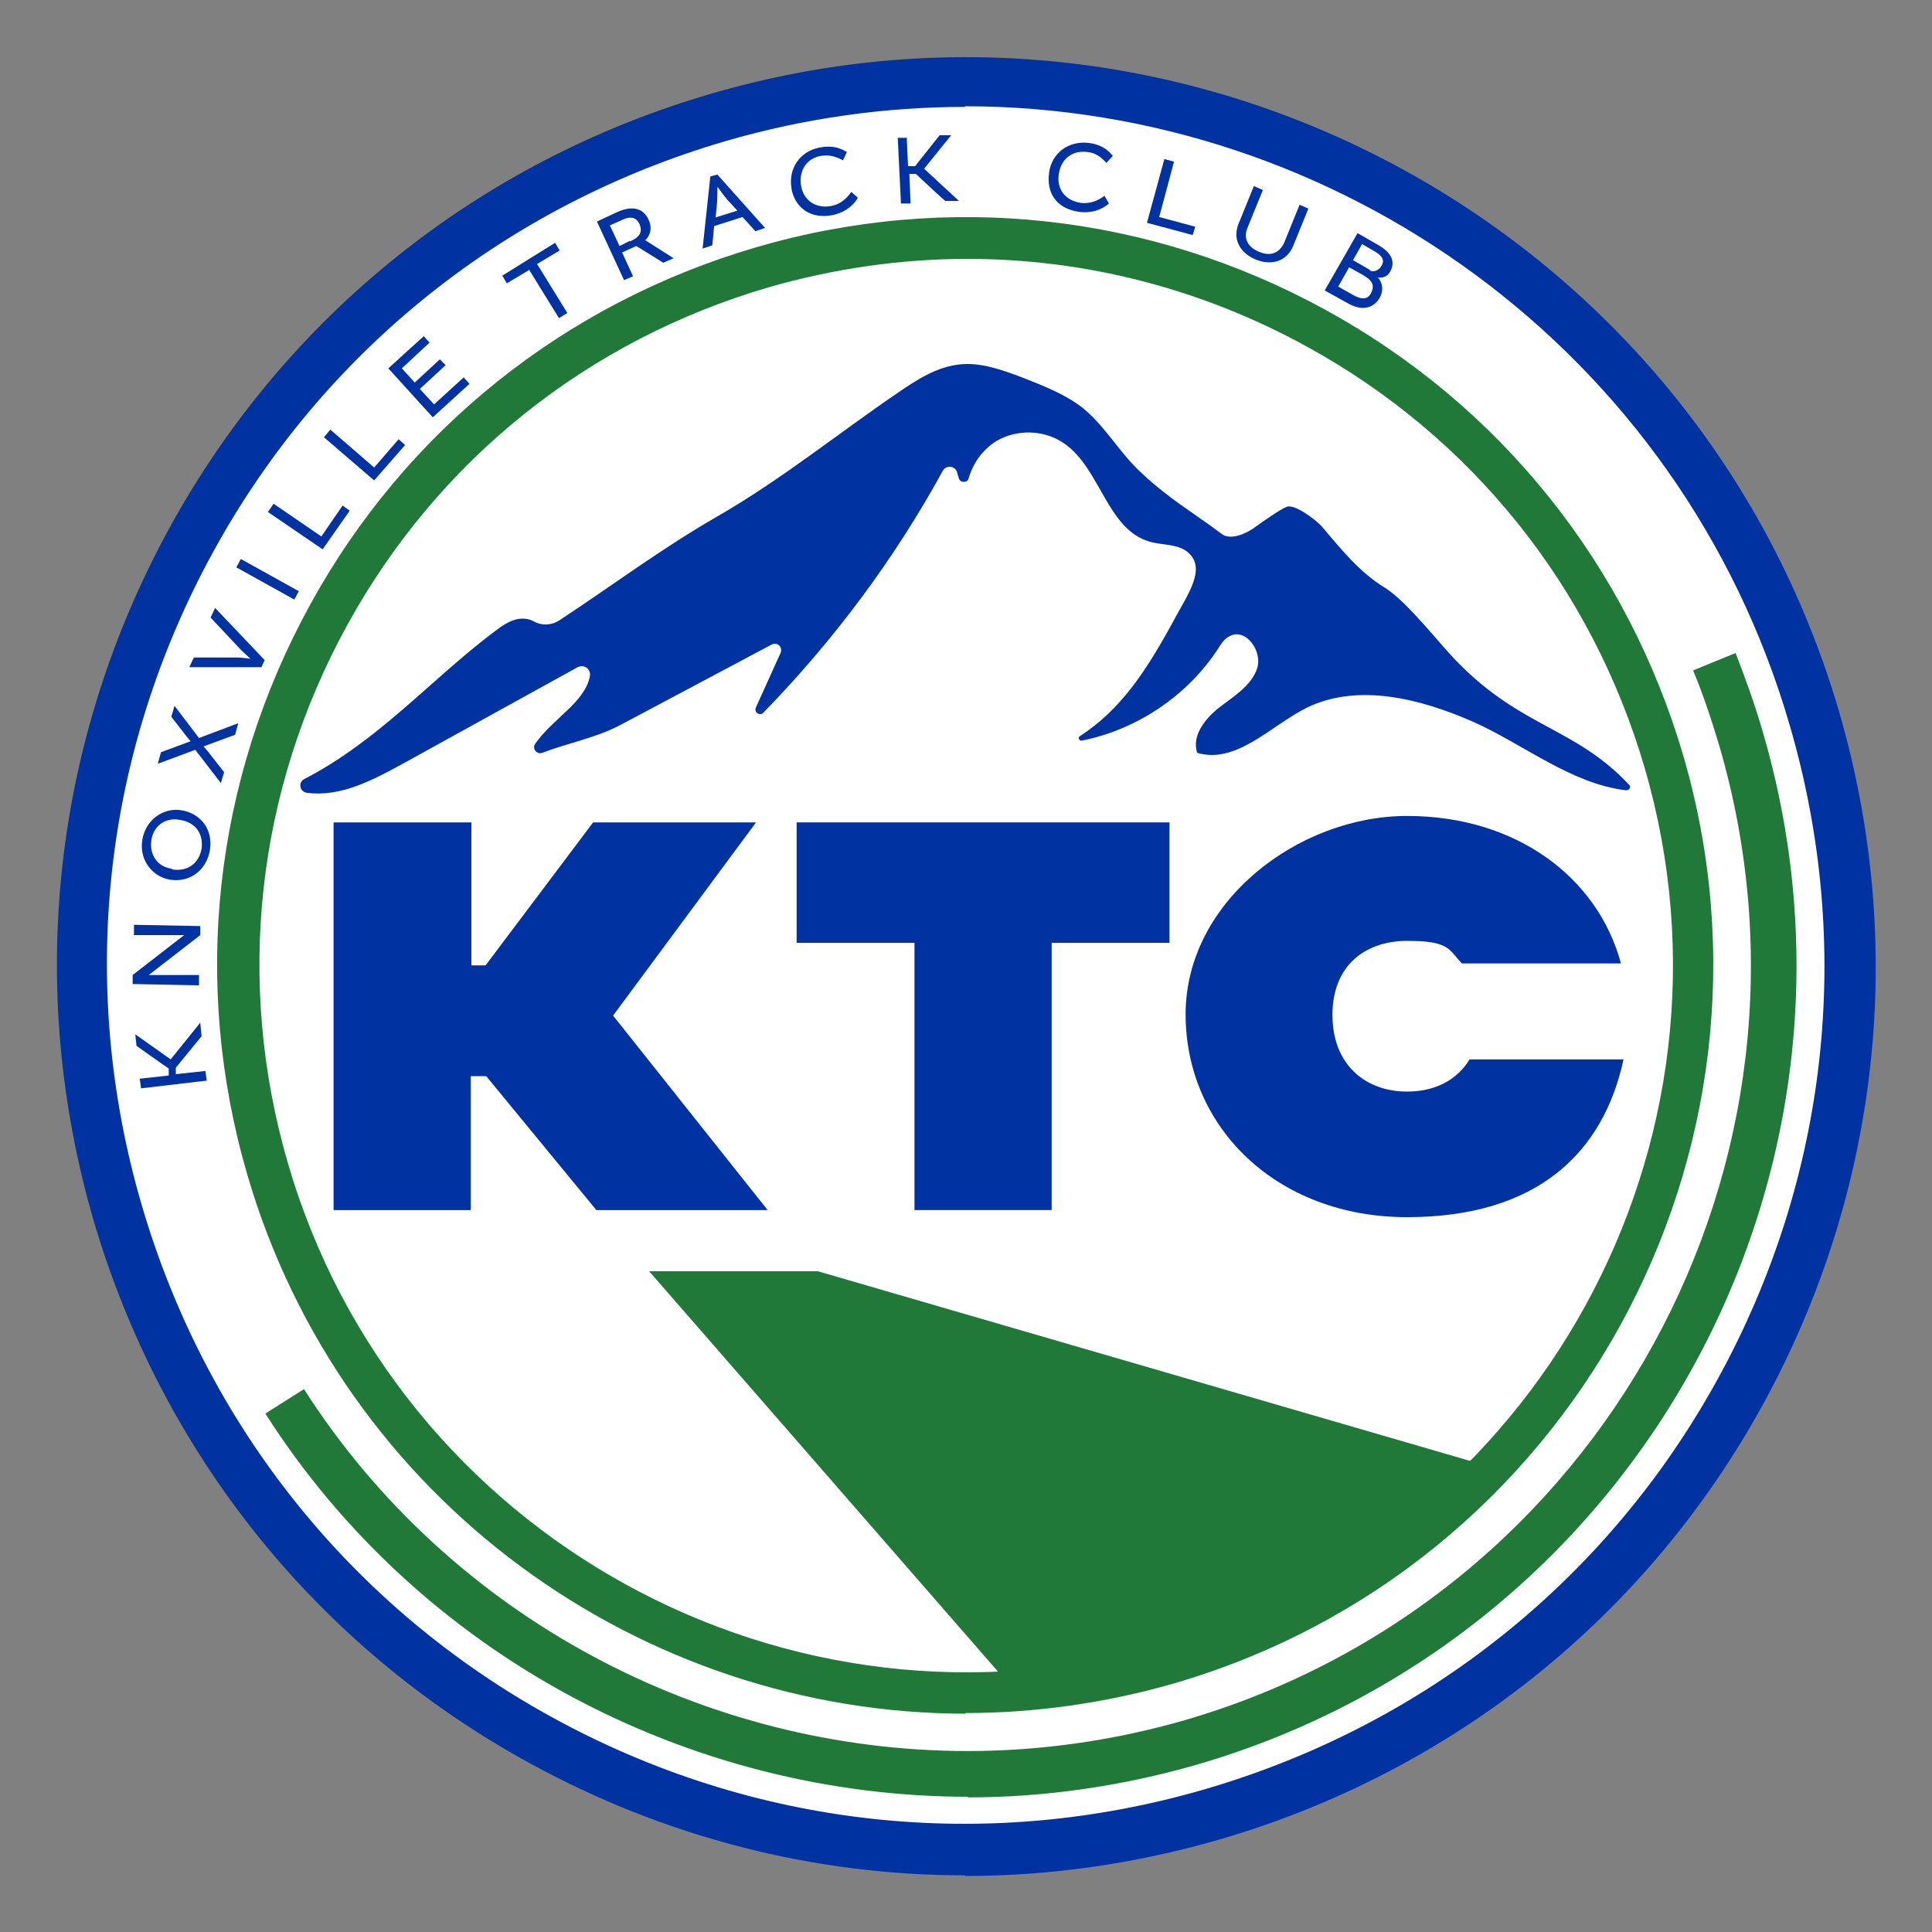
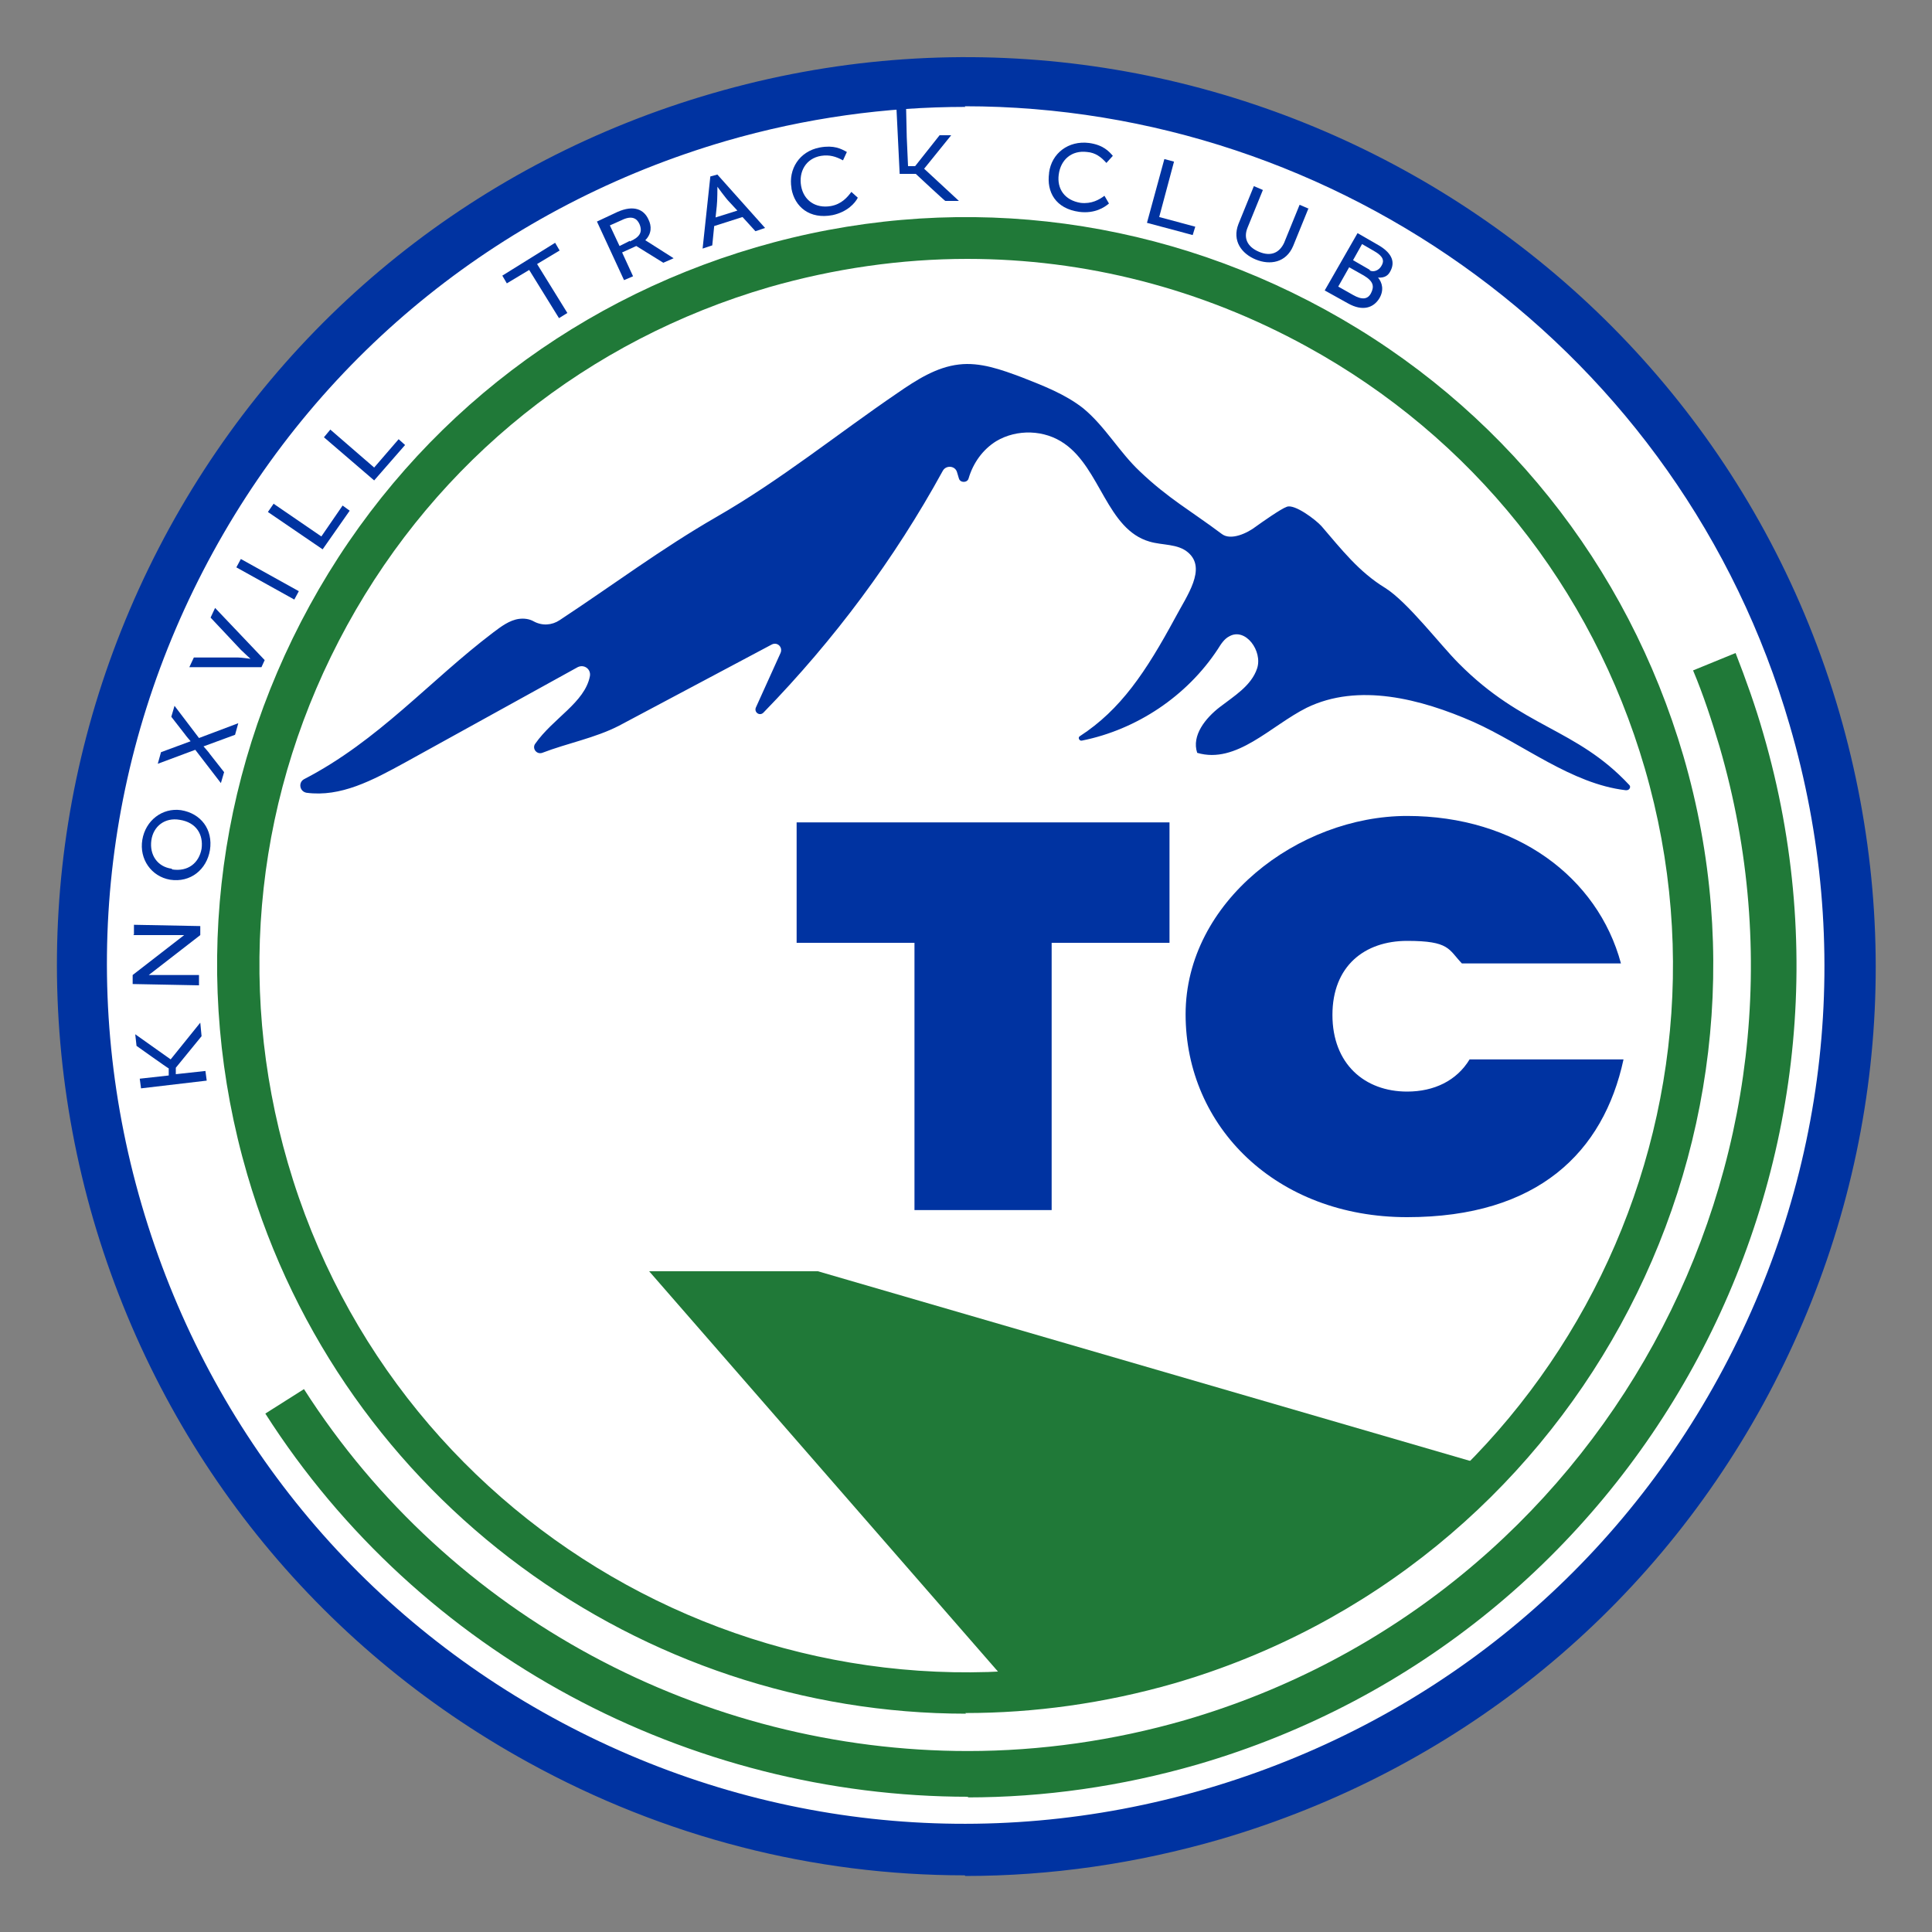
<svg xmlns="http://www.w3.org/2000/svg" id="Layer_1" version="1.1" viewBox="0 0 300 300">
  <rect x="0" y="0" width="300" height="300" fill="#808080" stroke="none" />
  <defs>
    <style>
      .st0 {
        fill: #fff;
      }

      .st1 {
        fill: #207938;
      }

      .st2 {
        fill: #0033a1;
      }
    </style>
  </defs>
  <g>
    <circle class="st0" cx="150" cy="150" r="137.2" />
    <path class="st2" d="M149.8,291.2c-23.4,0-46.6-5.9-67.7-17.5-33-18.1-57-48.1-67.6-84.3-10.5-36.2-6.3-74.3,11.8-107.4C44.4,49,74.4,25,110.6,14.5c74.7-21.7,153.2,21.3,175,96.1,10.5,36.2,6.3,74.3-11.8,107.4-18.1,33-48.1,57-84.3,67.6-13.1,3.8-26.4,5.7-39.6,5.7ZM149.9,16.6c-12.3,0-24.8,1.7-37.2,5.3-34.2,10-62.5,32.6-79.6,63.8-17.1,31.2-21.1,67.2-11.1,101.4,10,34.2,32.6,62.5,63.8,79.6,31.2,17.1,67.2,21.1,101.4,11.1,34.2-10,62.5-32.6,79.6-63.8,17.1-31.2,21.1-67.2,11.1-101.4-16.9-58.2-70.3-96.1-128.1-96.1Z" />
  </g>
  <g>
    <path class="st0" d="M266.3,102.7c1.6,3.9,3,8,4.2,12.1,19.4,66.6-18.9,136.3-85.5,155.6-54.8,15.9-111.7-7.1-140.9-52.9" />
    <path class="st1" d="M150.4,279c-43.3,0-85.2-21.9-109.2-59.5l6-3.8c22.7,35.5,62.2,56.2,103.1,56.2,11.2,0,22.6-1.6,33.7-4.8,64.6-18.8,101.8-86.6,83-151.2-1.2-4-2.5-8-4.1-11.8l6.6-2.7c1.6,4.1,3.1,8.3,4.3,12.5,19.9,68.4-19.5,140.2-87.9,160.1-11.8,3.4-23.8,5.1-35.7,5.1Z" />
  </g>
  <g>
-     <circle class="st0" cx="150" cy="150" r="112.9" />
    <path class="st1" d="M150,266.1c-50.3,0-96.8-33-111.6-83.7-8.7-29.8-5.2-61.2,9.7-88.4,14.9-27.2,39.6-46.9,69.3-55.6,29.8-8.7,61.2-5.2,88.4,9.7,27.2,14.9,46.9,39.6,55.6,69.3h0c17.9,61.5-17.6,126.1-79.1,144-10.8,3.1-21.7,4.6-32.4,4.6ZM150.2,40.2c-10.3,0-20.7,1.5-30.8,4.4-28.1,8.2-51.4,26.8-65.5,52.5-14.1,25.7-17.4,55.3-9.2,83.5,16.9,58.1,77.9,91.6,136,74.7,58.1-16.9,91.6-77.9,74.7-136h0c-8.2-28.1-26.8-51.4-52.5-65.5-16.4-9-34.4-13.6-52.7-13.6Z" />
  </g>
  <g>
-     <path class="st2" d="M73.2,127.7v22.2h2.2l16.7-22.2h25.3l-22.2,30h0c0,0,24,30.2,24,30.2h-26.6l-17.1-20.8h-2.4v20.8h-21.3v-60.2h21.3Z" />
    <path class="st2" d="M142,146.4h-18.3v-18.7h57.9v18.7h-18.3v41.5h-21.3v-41.5Z" />
    <path class="st2" d="M228.2,164.5c-2,3.3-5.5,5-9.7,5-6.6,0-11.6-4.3-11.6-11.9s5-11.5,11.6-11.5,6.4,1.3,8.5,3.5h24.7c-3.6-13.4-16.3-22.9-33.2-22.9s-34.4,13.3-34.4,30.8,14.1,31.5,34.4,31.5,30.5-10.1,33.6-24.5h-23.8Z" />
  </g>
  <g>
    <path class="st2" d="M21.7,167.5l4.5-.5v-1.1c-.1,0-5-3.5-5-3.5l-.2-1.8,5.5,3.9h0s4.6-5.7,4.6-5.7l.2,2.1-4,4.9v1c.1,0,4.6-.5,4.6-.5l.2,1.5-10.2,1.2-.2-1.5Z" />
    <path class="st2" d="M20.8,145.1v-1.5s10.3.2,10.3.2v1.4s-8,6.2-8,6.2h0s1.8,0,2.6,0h5.2c0,.1,0,1.6,0,1.6l-10.3-.2v-1.4s8-6.2,8-6.2h0s-1.8,0-2.4,0h-5.5Z" />
    <path class="st2" d="M28.1,125.8c3.1.5,5,3,4.5,6.2-.5,3-3,5.1-6.2,4.6-2.9-.5-4.8-3.2-4.3-6.2.5-3,3.1-5,6-4.6ZM26.7,135c2.5.4,4.2-1,4.6-3.2.3-2.2-.8-4.1-3.4-4.5-2.3-.4-4.1,1-4.4,3.2-.3,2.2.9,4.1,3.2,4.4Z" />
    <path class="st2" d="M30.4,116.4l-5.9,2.2.5-1.8,4.6-1.7h0s-.7-.8-.9-1.1l-2.1-2.7.5-1.7,3.8,5,6.1-2.3-.5,1.8-4.9,1.8h0s.9,1,1,1.2l2.2,2.8-.5,1.7-4-5.2Z" />
    <path class="st2" d="M29.4,103.6l.7-1.5h6.9c.5,0,1.9.2,1.9.2h0c0,0-1.1-1-1.5-1.4l-4.7-5,.7-1.5,7.7,8.1-.5,1.1h-11.2Z" />
    <path class="st2" d="M37.4,86.8l9,5-.7,1.3-9-5,.7-1.3Z" />
    <path class="st2" d="M42.6,78.3l7.3,5,3.3-4.8,1.1.8-4.2,6-8.5-5.8.9-1.3Z" />
    <path class="st2" d="M51.4,66.8l6.7,5.8,3.8-4.4,1,.9-4.8,5.5-7.8-6.7,1-1.2Z" />
-     <path class="st2" d="M65.2,60.4l2.2,2.4,4.6-4.2.9,1-5.7,5.2-6.9-7.6,5.5-5,.9,1-4.3,4,2,2.2,3.9-3.6.9.9-3.9,3.6Z" />
    <path class="st2" d="M82.2,41.9l-3.5,2.1-.7-1.2,8.2-5.1.7,1.2-3.5,2.1,4.7,7.6-1.3.8-4.7-7.6Z" />
    <path class="st2" d="M92.7,34.4l3.2-1.5c2.5-1.1,4.1-.4,4.8,1.2.5,1,.5,2.2-.5,3.2h0c0,0,4.4,2.8,4.4,2.8l-1.6.7-4.2-2.6-2.2,1,1.7,3.7-1.4.6-4.3-9.3ZM97.8,37.5c1.6-.7,2-1.5,1.5-2.7-.4-.9-1.2-1.4-2.8-.6l-1.8.8,1.5,3.2,1.6-.8Z" />
    <path class="st2" d="M111.3,27l7.5,8.4-1.5.5-2-2.2-4.4,1.4-.3,3-1.5.5,1.2-11.2,1.1-.3ZM111,33.8l3.5-1.1-1.3-1.4c-.5-.5-1.8-2.3-1.8-2.3h0s0,2.2-.1,3l-.2,1.9Z" />
    <path class="st2" d="M122.9,29.2c-.5-2.9,1.2-5.7,4.4-6.3,2.2-.4,3.3.2,4.2.7l-.6,1.3c-1.1-.6-2.1-.9-3.4-.7-2.4.4-3.5,2.5-3.1,4.7.4,2.2,2.2,3.5,4.6,3.1,1.7-.3,2.6-1.4,3.2-2.2l1,.9c-.4.8-1.6,2.2-3.9,2.7-3.6.7-5.9-1.3-6.4-4.1Z" />
-     <path class="st2" d="M140.8,21.3l.2,4.5h1.1c0,0,3.8-4.8,3.8-4.8h1.8c0,0-4.2,5.2-4.2,5.2h0s5.4,5,5.4,5h-2.1c0,.1-4.6-4.2-4.6-4.2h-1c0,0,.2,4.6.2,4.6h-1.5c0,0-.5-10.2-.5-10.2h1.5Z" />
+     <path class="st2" d="M140.8,21.3l.2,4.5h1.1c0,0,3.8-4.8,3.8-4.8h1.8c0,0-4.2,5.2-4.2,5.2h0s5.4,5,5.4,5h-2.1c0,.1-4.6-4.2-4.6-4.2h-1h-1.5c0,0-.5-10.2-.5-10.2h1.5Z" />
    <path class="st2" d="M162.9,26.8c.4-3,3-5,6.2-4.6,2.2.3,3.1,1.3,3.7,2l-1,1.1c-.8-.9-1.7-1.6-3-1.7-2.4-.3-4.1,1.2-4.4,3.5-.3,2.2.9,4,3.4,4.4,1.7.2,2.9-.5,3.7-1.1l.7,1.2c-.7.6-2.2,1.6-4.6,1.3-3.7-.5-5.1-3.1-4.7-6Z" />
    <path class="st2" d="M182.3,25.1l-2.3,8.6,5.6,1.5-.4,1.3-7.1-1.9,2.7-9.9,1.5.4Z" />
    <path class="st2" d="M203.2,32.3l-2.4,5.9c-1.1,2.6-3.6,3-5.8,2.1-2.2-.9-3.7-2.9-2.7-5.5l2.4-5.9,1.4.6-2.4,5.9c-.6,1.5-.1,2.9,1.8,3.7,1.9.8,3.2.1,3.9-1.4l2.4-5.9,1.4.6Z" />
    <path class="st2" d="M213.9,43c.8.9,1,2.1.3,3.3-.9,1.5-2.6,2.1-4.9.8l-3.6-2,5.1-8.9,3.3,1.9c2.2,1.3,2.5,2.7,1.8,4-.3.6-.8,1.1-2,1h0ZM209.5,41.5l-1.7,3,2.3,1.3c1.4.8,2.3.7,2.8-.3.5-1,.4-1.8-1.1-2.7l-2.3-1.3ZM212.7,42c.6.3,1.4,0,1.8-.7.5-.8.3-1.5-1.1-2.3l-1.9-1.1-1.4,2.5,2.6,1.5Z" />
  </g>
  <path class="st2" d="M252.6,122.7c.4,0,.7-.5.4-.8-8.3-8.9-16.5-8.8-26.5-18.9-2.9-2.9-7.9-9.5-11.4-11.7-4.1-2.5-6.8-6-9.9-9.6-.9-1-4.2-3.5-5.4-3-.9.3-4,2.5-4.7,3-1.4,1.1-4,2.3-5.4,1.2-4.8-3.6-8.3-5.5-12.7-9.7-3.2-3-5.4-7-8.8-9.8-2.8-2.2-6.2-3.5-9.5-4.8-3.2-1.2-6.5-2.4-9.8-2-3.5.4-6.6,2.4-9.5,4.4-9.4,6.4-18.1,13.5-28.2,19.3-8.5,4.9-16.1,10.6-24.3,16-1.2.8-2.7.9-4,.2-.7-.4-1.5-.5-2.3-.4-1.5.2-2.8,1.2-4,2.1-9.9,7.5-17.8,16.8-29.4,22.8-.9.5-.7,1.9.4,2.1,5.3.7,10.2-1.9,15.3-4.7,8.9-4.9,17.9-9.9,26.8-14.8,1-.5,2.1.3,1.9,1.4-.8,4.1-5.7,6.5-8.5,10.5-.5.7.2,1.7,1.1,1.4,3.9-1.5,8.2-2.3,11.9-4.2l23.7-12.6c.9-.5,1.8.4,1.4,1.3l-3.8,8.4c-.4.8.6,1.5,1.2.8,10.9-11.2,20.3-23.8,27.8-37.5.5-.9,1.9-.8,2.2.2l.3,1c.2.7,1.3.7,1.5,0,.7-2.4,2.2-4.5,4.3-5.8,3.2-1.9,7.5-1.8,10.6.4,5.6,3.9,6.6,13.3,13.2,15.2,2,.6,4.4.3,6,1.7,2.9,2.5-.2,6.7-2,10.1-4.6,8.5-8.5,14.3-14.8,18.4-.4.2-.1.8.3.7,8.5-1.7,16.3-6.9,21.1-14.2.5-.8,1-1.6,1.8-2,2.5-1.4,5.2,2.3,4.3,5-.9,2.7-3.6,4.3-5.8,6-2.2,1.7-4.4,4.4-3.5,7.1,6.1,1.8,11.4-4.2,17-7,8-3.9,17.7-1.4,25.9,2.2,7.8,3.5,15.2,9.6,23.6,10.6Z" />
  <path class="st1" d="M100.9,197.4h26.1l104.2,30.3s-22.6,36.7-73.5,35l-56.9-65.3Z" />
</svg>